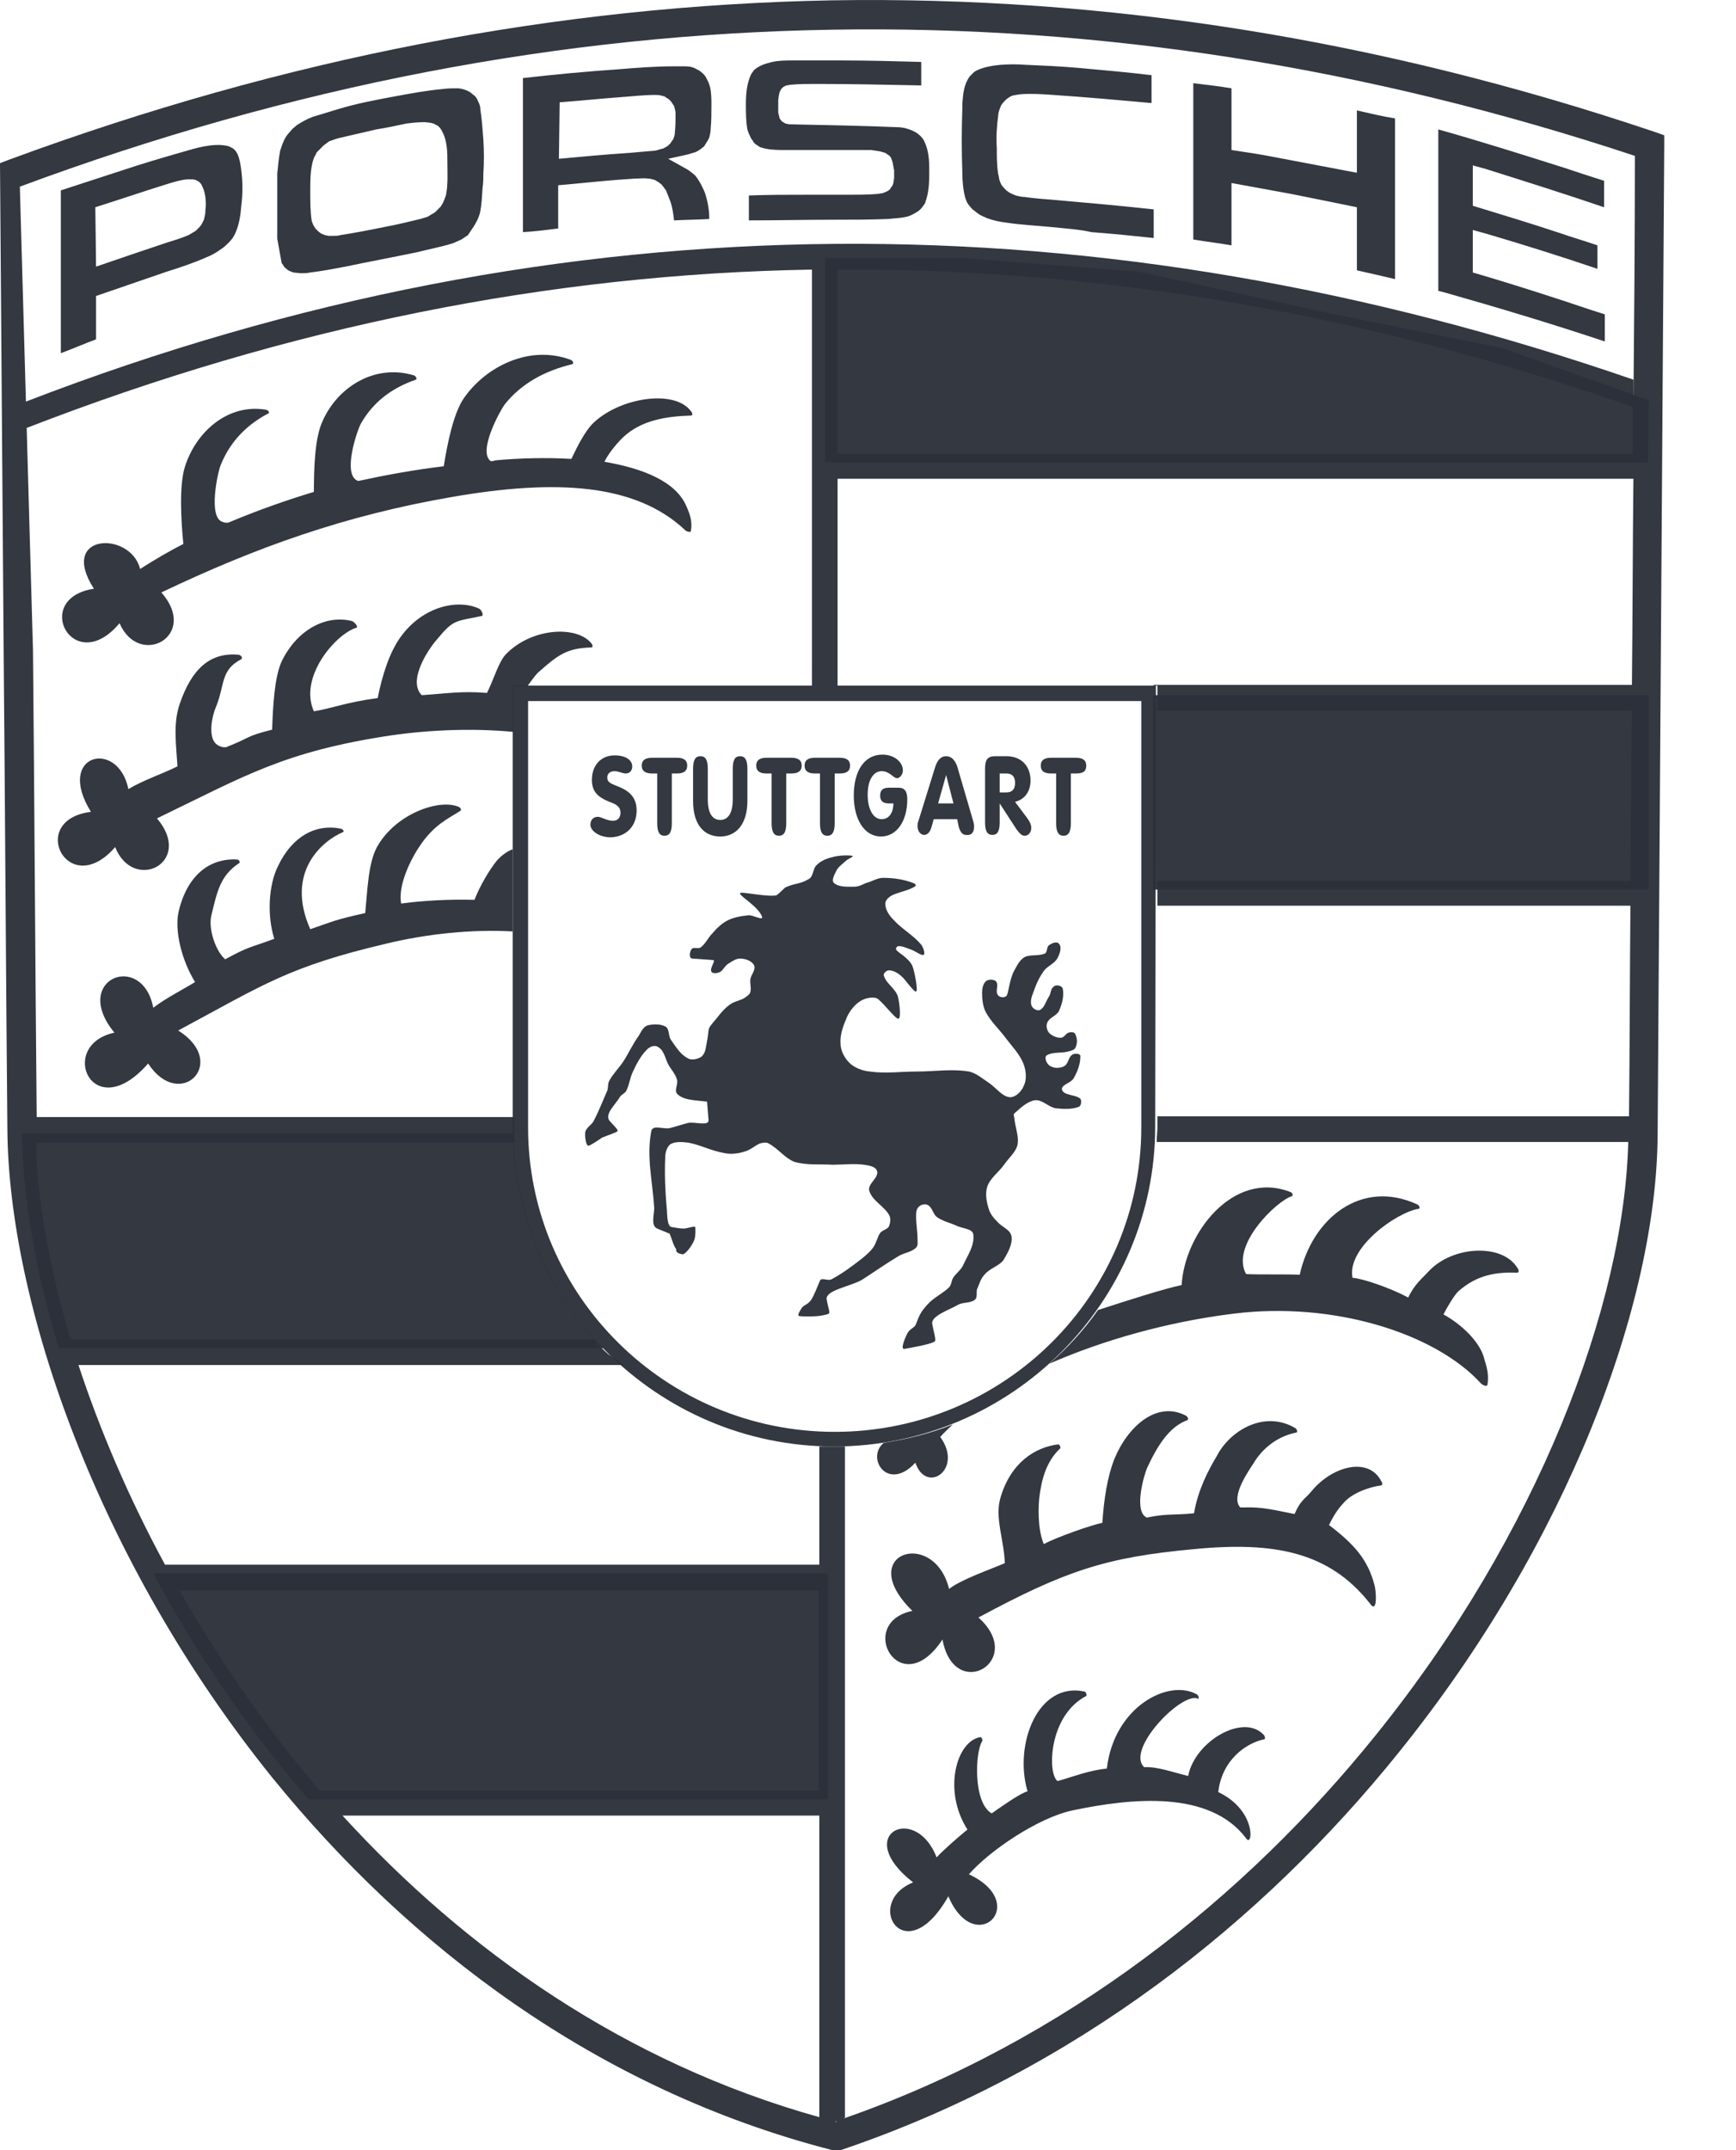
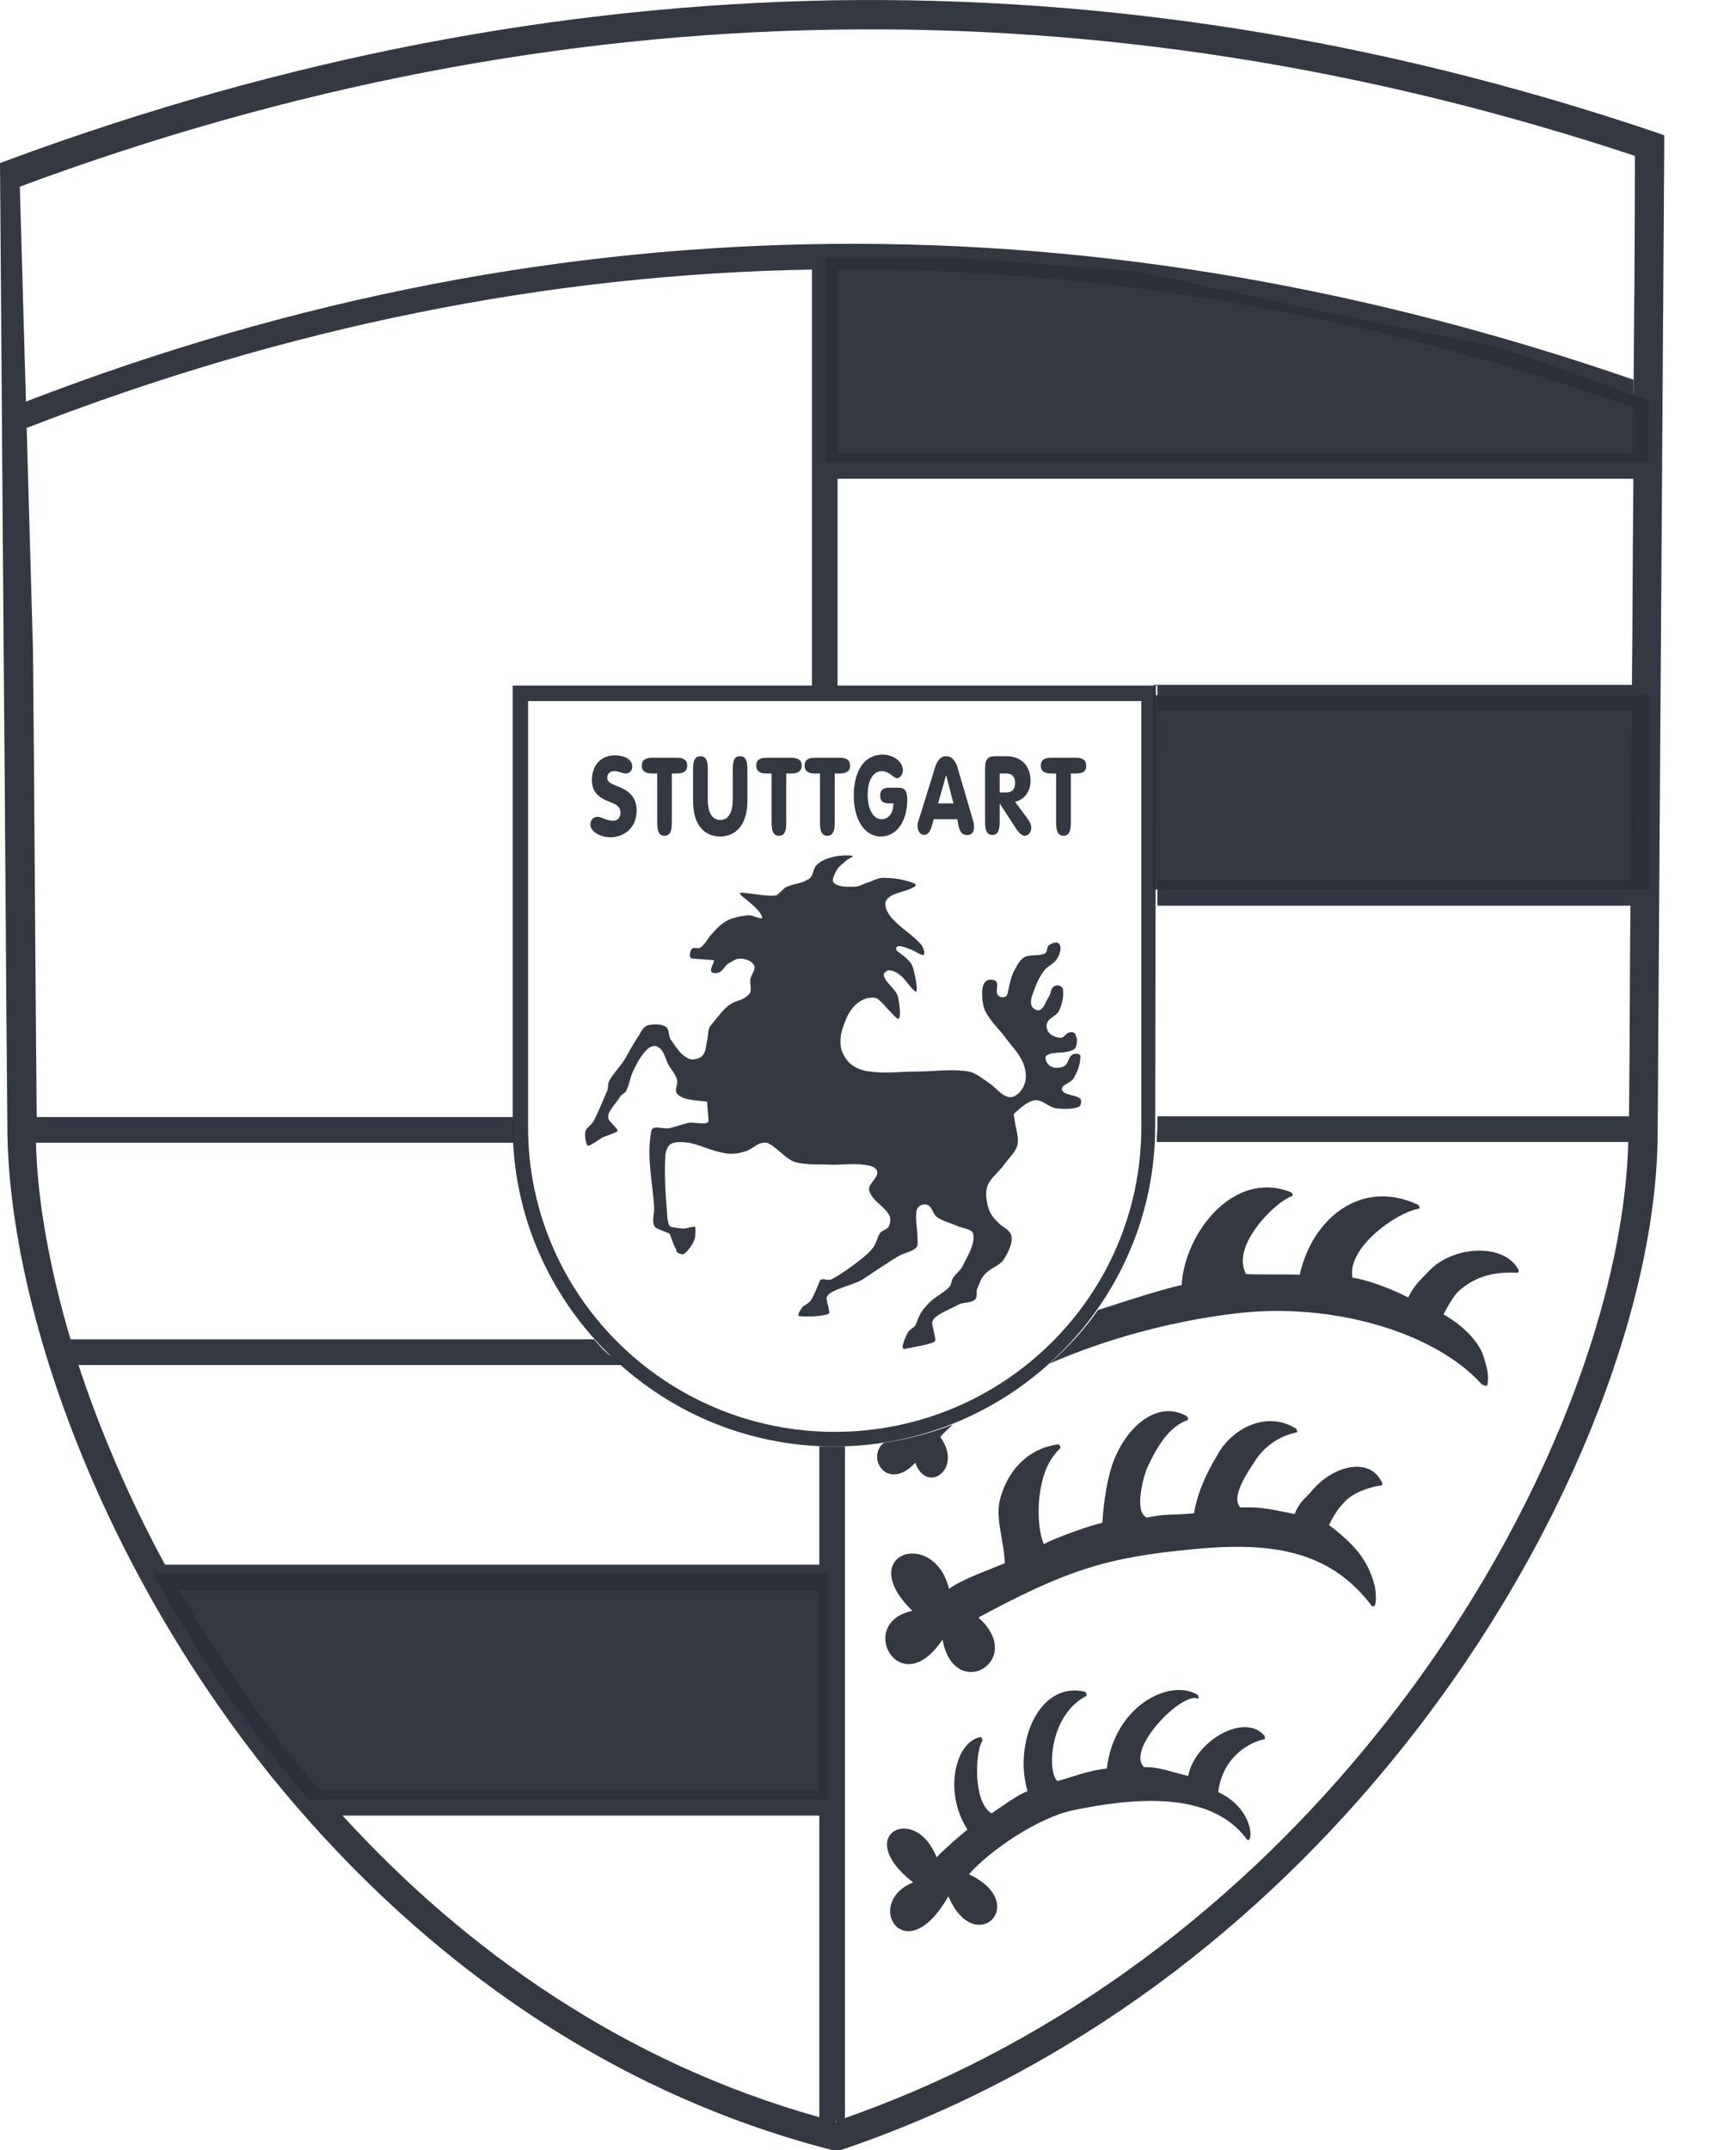
<svg xmlns="http://www.w3.org/2000/svg" width="21" height="26" viewBox="0 0 21 26">
  <g fill="#2B303A" fill-opacity=".96">
    <path d="M11.481 19.213C11.632 19.097 11.969 18.982 12.155 18.902 12.146 18.618 12.031 18.352 12.102 18.112 12.226 17.687 12.519 17.5 12.803 17.465 12.821 17.474 12.838 17.509 12.821 17.518 12.661 17.669 12.599 17.882 12.572 18.112 12.563 18.201 12.546 18.476 12.626 18.671 12.794 18.583 13.202 18.441 13.335 18.414 13.353 18.13 13.397 17.855 13.477 17.651 13.637 17.252 13.992 16.932 14.347 17.119 14.365 17.128 14.382 17.163 14.365 17.172 14.143 17.252 14.001 17.482 13.877 17.749 13.841 17.828 13.717 18.254 13.859 18.343 13.859 18.343 13.868 18.343 13.868 18.352 14.125 18.299 14.169 18.325 14.444 18.299 14.489 18.024 14.613 17.784 14.719 17.607 14.879 17.296 15.296 17.048 15.669 17.269 15.687 17.278 15.704 17.323 15.678 17.323 15.42 17.376 15.252 17.545 15.163 17.695 15.119 17.766 14.879 18.095 15.003 18.228 15.012 18.228 15.03 18.228 15.048 18.228 15.27 18.219 15.429 18.263 15.66 18.308 15.731 18.139 15.793 18.121 15.864 18.033 16.121 17.722 16.556 17.616 16.707 17.908 16.725 17.926 16.725 17.962 16.707 17.962 16.574 17.979 16.352 18.05 16.245 18.183 16.219 18.21 16.148 18.29 16.077 18.441 16.379 18.671 16.547 18.858 16.627 19.168 16.645 19.221 16.671 19.541 16.565 19.381 16.077 18.769 15.42 18.636 14.435 18.733 13.38 18.831 12.892 18.991 11.836 19.559 12.421 20.082 11.543 20.597 11.401 19.825 10.887 20.606 10.345 19.621 11.037 19.479 10.328 18.787 11.295 18.467 11.481 19.213L11.481 19.213ZM13.282 15.841C13.664 15.717 14.081 15.584 14.294 15.539 14.329 14.918 14.915 14.146 15.607 14.413 15.633 14.421 15.651 14.457 15.624 14.466 15.447 14.519 14.879 15.06 15.074 15.406 15.216 15.415 15.607 15.406 15.722 15.415 15.873 14.732 16.467 14.253 17.142 14.563 17.168 14.572 17.186 14.617 17.159 14.617 16.893 14.661 16.29 15.087 16.361 15.451 16.485 15.46 16.822 15.575 17.035 15.69 17.115 15.522 17.204 15.46 17.284 15.371 17.576 15.06 18.18 15.034 18.357 15.335 18.375 15.353 18.375 15.389 18.357 15.389 18.1 15.38 17.869 15.415 17.647 15.61 17.612 15.637 17.541 15.743 17.461 15.894 17.674 16.01 17.914 16.231 17.958 16.444 17.993 16.551 18.011 16.64 17.993 16.746 17.984 16.773 17.931 16.746 17.914 16.728 17.355 16.116 16.121 15.735 14.923 15.885 14.125 15.983 13.344 16.205 12.696 16.489 12.918 16.294 13.114 16.081 13.282 15.841L13.282 15.841ZM11.525 17.225C11.472 17.278 11.419 17.323 11.374 17.376 11.658 17.766 11.206 18.077 11.073 17.687 10.736 18.05 10.47 17.624 10.691 17.447 10.975 17.403 11.259 17.332 11.525 17.225L11.525 17.225ZM11.33 22.46C11.41 22.371 11.605 22.203 11.703 22.123 11.401 21.652 11.57 21.049 11.862 21.005 11.88 21.014 11.889 21.04 11.88 21.058 11.8 21.173 11.765 21.794 11.996 21.928 12.111 21.848 12.333 21.688 12.43 21.661 12.262 21.094 12.555 20.33 13.122 20.455 13.14 20.464 13.149 20.499 13.14 20.508 12.679 20.748 12.67 21.457 12.794 21.537 12.98 21.484 13.184 21.404 13.389 21.386 13.477 20.632 14.143 20.295 14.48 20.49 14.498 20.499 14.506 20.543 14.498 20.543 14.311 20.437 13.61 21.156 13.841 21.369 14.001 21.36 14.187 21.431 14.373 21.475 14.453 21.058 15.039 20.712 15.287 20.978 15.305 20.996 15.305 21.031 15.296 21.031 15.074 21.076 14.782 21.28 14.737 21.67 15.207 21.892 15.154 22.353 15.074 22.229 14.631 21.644 13.69 21.741 12.972 21.892 12.555 21.981 11.969 22.38 11.721 22.664 12.475 23.019 11.792 23.684 11.472 22.93 10.949 23.853 10.434 23.01 11.046 22.762 10.301 22.185 11.073 21.794 11.33 22.46L11.33 22.46ZM3.735 21.759C2.99 20.898 2.36 19.967 1.854 19.026L10.017 19.026 10.017 21.759 3.735 21.759 3.735 21.759Z" />
    <polygon points="13.948 8.406 19.945 8.406 19.945 10.757 13.948 10.757" />
    <polygon points="19.945 4.839 18.171 4.209 16.104 3.792 13.779 3.286 11.623 3.118 9.982 3.118 9.982 5.593 19.936 5.593" />
-     <path d="M1.473 2.062C1.712 1.982 1.952 1.911 2.2 1.84 2.289 1.814 2.378 1.787 2.475 1.769 2.573 1.752 2.671 1.743 2.768 1.769L2.804 1.787C2.839 1.805 2.857 1.831 2.875 1.867 2.901 1.929 2.91 1.991 2.919 2.062 2.937 2.204 2.937 2.346 2.919 2.488 2.91 2.603 2.892 2.719 2.848 2.816 2.83 2.861 2.804 2.896 2.768 2.932 2.742 2.958 2.715 2.985 2.688 3.003 2.626 3.047 2.573 3.082 2.502 3.109 2.342 3.18 2.183 3.233 2.014 3.286 1.73 3.384 1.446 3.482 1.162 3.579L1.162 4.103C1.02 4.156.878 4.218.736 4.271L.736 2.302C.985 2.222 1.224 2.142 1.473 2.062L1.473 2.062ZM1.162 3.224C1.446 3.127 1.73 3.029 2.023 2.932 2.112 2.905 2.2 2.878 2.28 2.843L2.342 2.807 2.369 2.79 2.396 2.763 2.422 2.736 2.44 2.71 2.467 2.657C2.475 2.621 2.484 2.594 2.484 2.559 2.493 2.47 2.493 2.39 2.467 2.302L2.449 2.257 2.431 2.222 2.404 2.195 2.369 2.177 2.333 2.169 2.298 2.169 2.262 2.169C2.174 2.177 2.094 2.204 2.005 2.231 1.721 2.319 1.437 2.417 1.153 2.506L1.162 3.224 1.162 3.224ZM4.773 1.166C4.969 1.13 5.155 1.095 5.35 1.077 5.412 1.068 5.474 1.068 5.536 1.068 5.563 1.068 5.599 1.077 5.625 1.086 5.652 1.095 5.67 1.104 5.696 1.122 5.714 1.139 5.732 1.148 5.749 1.166 5.767 1.184 5.776 1.21 5.785 1.228 5.803 1.264 5.811 1.29 5.811 1.326 5.829 1.441 5.838 1.565 5.847 1.689 5.856 1.831 5.856 1.964 5.847 2.098 5.847 2.151 5.847 2.213 5.838 2.266 5.829 2.373 5.829 2.479 5.803 2.586 5.794 2.612 5.785 2.639 5.776 2.657 5.758 2.692 5.74 2.728 5.714 2.763L5.661 2.843 5.581 2.896C5.545 2.914 5.519 2.923 5.483 2.94 5.341 2.985 5.199 3.011 5.057 3.047 4.765 3.109 4.472 3.162 4.179 3.224 4.037 3.251 3.895 3.278 3.753 3.295 3.718 3.304 3.673 3.304 3.638 3.304L3.549 3.295C3.522 3.286 3.505 3.278 3.487 3.269L3.443 3.233 3.407 3.18 3.354 2.887 3.354 2.098C3.363 2.009 3.372 1.911 3.389 1.823L3.416 1.743C3.434 1.698 3.451 1.663 3.478 1.627L3.54 1.556 3.593 1.512C3.647 1.477 3.709 1.441 3.78 1.414L4.099 1.317C4.303 1.255 4.534 1.21 4.773 1.166L4.773 1.166ZM4.552 1.565 4.09 1.672C4.055 1.681 4.019 1.698 3.984 1.707L3.948 1.734 3.913 1.76 3.886 1.787 3.86 1.814 3.833 1.84 3.815 1.876C3.797 1.902 3.789 1.938 3.78 1.964 3.753 2.08 3.753 2.195 3.753 2.311 3.753 2.435 3.753 2.559 3.771 2.674L3.789 2.719 3.815 2.763 3.851 2.799 3.886 2.825 3.931 2.843 3.975 2.852 4.028 2.852C4.064 2.852 4.09 2.852 4.117 2.843 4.294 2.816 4.472 2.781 4.649 2.745 4.791 2.719 4.942 2.683 5.084 2.648 5.111 2.639 5.146 2.63 5.173 2.621L5.217 2.594 5.261 2.568 5.297 2.532 5.332 2.497 5.359 2.452 5.377 2.408 5.394 2.364C5.421 2.231 5.412 2.106 5.412 1.973 5.412 1.902 5.412 1.831 5.403 1.769L5.394 1.716C5.386 1.681 5.377 1.645 5.359 1.61L5.341 1.574 5.323 1.547 5.297 1.521 5.279 1.512 5.244 1.494 5.208 1.485 5.137 1.477C5.057 1.477 4.986 1.485 4.915 1.494 4.791 1.521 4.667 1.547 4.552 1.565L4.552 1.565ZM7.479.838C7.701.82 7.923.802 8.145.802 8.189.802 8.243.802 8.287.802 8.34.802 8.384.811 8.429.838 8.447.847 8.464.855 8.473.864 8.509.891 8.535.918 8.553.962 8.571.989 8.58 1.024 8.589 1.051 8.606 1.122 8.606 1.201 8.606 1.272 8.606 1.37 8.606 1.459 8.597 1.556 8.597 1.592 8.589 1.627 8.58 1.663L8.562 1.698C8.544 1.725 8.535 1.743 8.518 1.769L8.473 1.805C8.455 1.814 8.438 1.831 8.411 1.84 8.384 1.849 8.349 1.858 8.322 1.867L8.083 1.92 8.322 2.053C8.358 2.08 8.384 2.098 8.411 2.124L8.438 2.16C8.473 2.213 8.5 2.266 8.526 2.328 8.562 2.435 8.58 2.541 8.58 2.648 8.438 2.657 8.296 2.657 8.154 2.665 8.145 2.586 8.136 2.515 8.109 2.435L8.074 2.346 8.056 2.302 8.03 2.266 8.003 2.231 7.967 2.204 7.923 2.177C7.896 2.169 7.87 2.16 7.843 2.16 7.79 2.151 7.728 2.16 7.675 2.16 7.4 2.177 7.133 2.204 6.858 2.231L6.752 2.24 6.752 2.763C6.61 2.781 6.468 2.799 6.326 2.807L6.326.944C6.716.9 7.098.864 7.479.838L7.479.838ZM6.761 1.92C7.045 1.894 7.329 1.867 7.613 1.849 7.71 1.84 7.808 1.831 7.905 1.823 7.932 1.823 7.959 1.814 7.985 1.805L8.021 1.796 8.056 1.778 8.083 1.76 8.109 1.734 8.127 1.707 8.145 1.681C8.154 1.654 8.163 1.636 8.163 1.61 8.172 1.53 8.172 1.45 8.172 1.37 8.172 1.343 8.163 1.317 8.154 1.281L8.136 1.255 8.118 1.228 8.092 1.201 8.065 1.184 8.038 1.166 8.003 1.157C7.976 1.148 7.95 1.148 7.923 1.148 7.781 1.148 7.639 1.166 7.506 1.175 7.258 1.193 7.018 1.219 6.77 1.237L6.761 1.92 6.761 1.92ZM9.777 2.355C9.937 2.355 10.097 2.355 10.265 2.355 10.372 2.355 10.487 2.355 10.603 2.346 10.629 2.346 10.647 2.337 10.674 2.337 10.7 2.328 10.718 2.319 10.736 2.311L10.762 2.293 10.78 2.266 10.798 2.24 10.807 2.213 10.816 2.151 10.816 2.062 10.798 1.964 10.789 1.938 10.78 1.911 10.762 1.885 10.736 1.867 10.709 1.849 10.647 1.831 10.54 1.814 10.407 1.814 9.511 1.814C9.423 1.814 9.334 1.814 9.254 1.796 9.227 1.787 9.21 1.787 9.192 1.778L9.165 1.76 9.139 1.743 9.121 1.725 9.103 1.698 9.085 1.672C9.068 1.636 9.05 1.601 9.041 1.565 9.023 1.468 9.023 1.361 9.023 1.264 9.023 1.139 9.032 1.015 9.085.9 9.094.882 9.112.864 9.121.847 9.183.793 9.263.767 9.343.749 9.423.731 9.511.731 9.591.731 9.786.731 9.982.731 10.177.731 10.496.731 10.824.74 11.144.749L11.144 1.033C10.718 1.024 10.292 1.015 9.866 1.015 9.769 1.015 9.671 1.015 9.573 1.024 9.556 1.024 9.529 1.033 9.511 1.033L9.476 1.051 9.449 1.077 9.431 1.113 9.423 1.148 9.414 1.21C9.414 1.264 9.414 1.308 9.414 1.361L9.423 1.397 9.431 1.432 9.458 1.468 9.502 1.494 9.547 1.503C9.99 1.512 10.443 1.521 10.887 1.539L10.94 1.547C11.011 1.565 11.082 1.592 11.135 1.645 11.162 1.672 11.179 1.698 11.188 1.725 11.233 1.823 11.241 1.938 11.241 2.044 11.241 2.169 11.241 2.293 11.206 2.408 11.197 2.426 11.197 2.444 11.188 2.461L11.162 2.497C11.144 2.523 11.126 2.541 11.099 2.559 11.055 2.586 11.011 2.612 10.966 2.621 10.895 2.639 10.816 2.639 10.745 2.648 10.523 2.657 10.31 2.657 10.088 2.657 9.742 2.657 9.396 2.665 9.059 2.665 9.059 2.568 9.059 2.461 9.059 2.364 9.289 2.355 9.52 2.355 9.751 2.355L9.777 2.355 9.777 2.355 9.777 2.355 9.777 2.355ZM12.714 2.745C12.537 2.728 12.35 2.719 12.173 2.692 12.093 2.683 12.013 2.665 11.942 2.639 11.907 2.621 11.871 2.612 11.836 2.586 11.809 2.568 11.792 2.55 11.765 2.532 11.747 2.515 11.729 2.488 11.712 2.47 11.694 2.444 11.685 2.417 11.676 2.39 11.65 2.293 11.641 2.186 11.641 2.08 11.632 1.823 11.632 1.574 11.641 1.317L11.641 1.255C11.65 1.139 11.658 1.024 11.729.926 11.756.9 11.774.873 11.809.855 11.898.811 12.004.793 12.102.784 12.209.776 12.306.776 12.413.784 12.617.793 12.83.802 13.034.82 13.335.847 13.628.873 13.93.909L13.93 1.246C13.531 1.21 13.14 1.175 12.741 1.148 12.617 1.139 12.484 1.13 12.35 1.139L12.288 1.148 12.244 1.157 12.209 1.175 12.173 1.201 12.138 1.237 12.111 1.272 12.093 1.317C12.084 1.343 12.075 1.37 12.075 1.397 12.058 1.521 12.049 1.654 12.058 1.787 12.058 1.894 12.058 2 12.075 2.106 12.084 2.133 12.084 2.16 12.093 2.186L12.111 2.231 12.138 2.266 12.173 2.302 12.209 2.328 12.244 2.346 12.288 2.364C12.324 2.373 12.359 2.382 12.395 2.382 12.51 2.399 12.634 2.408 12.75 2.417 13.149 2.452 13.557 2.488 13.956 2.532 13.956 2.639 13.956 2.736 13.956 2.843L13.956 2.878C13.708 2.852 13.451 2.825 13.202 2.807 13.051 2.772 12.883 2.763 12.714 2.745L12.714 2.745ZM15.429 1.902C15.757 1.964 16.086 2.027 16.414 2.089L16.414 1.335C16.565 1.37 16.716 1.406 16.875 1.432L16.875 3.375C16.725 3.34 16.574 3.304 16.414 3.269L16.414 2.506C16.148 2.452 15.891 2.399 15.624 2.346 15.385 2.302 15.136 2.257 14.897 2.213L14.897 2.967C14.746 2.94 14.595 2.923 14.435 2.896L14.435 1.006C14.586 1.024 14.746 1.042 14.897 1.068L14.897 1.814C15.074 1.84 15.252 1.867 15.429 1.902L15.429 1.902ZM18.916 2.027C19.076 2.08 19.235 2.133 19.404 2.186L19.404 2.506C18.934 2.346 18.455 2.195 17.976 2.044L17.816 2 17.816 2.488C18.162 2.594 18.517 2.701 18.863 2.816 19.014 2.869 19.173 2.914 19.324 2.967L19.324 3.251C18.881 3.1 18.428 2.958 17.976 2.825L17.816 2.781 17.816 3.295C18.153 3.393 18.49 3.499 18.818 3.606 19.014 3.668 19.209 3.739 19.413 3.801L19.413 4.129C18.774 3.916 18.126 3.721 17.47 3.535L17.399 3.517 17.399 1.565C17.905 1.707 18.41 1.867 18.916 2.027L18.916 2.027ZM.71 16.302C.426 15.353.275 14.466.266 13.703L6.211 13.703C6.228 14.705 6.645 15.628 7.302 16.302L.71 16.302.71 16.302Z" />
    <path d="M0,1.973 L0.115,1.929 C3.434,0.705 6.743,0.066 10.061,0.004 C13.38,-0.05 16.689,0.474 20.007,1.592 L20.132,1.636 L20.132,1.76 C20.105,5.744 20.078,9.728 20.052,13.712 C20.043,15.77 18.96,18.662 16.92,21.191 C15.278,23.232 13.007,25.042 10.168,26 L10.07,26 C7.204,25.264 4.942,23.525 3.292,21.493 C1.18,18.875 0.098,15.752 0.089,13.632 L0.089,13.632 L0.089,13.632 L0.089,13.632 C0.071,11.706 0.062,9.781 0.044,7.865 L0,1.973 L0,1.973 Z M3.868,21.652 L9.902,21.652 L9.902,19.23 L2.165,19.23 C2.138,19.186 2.112,19.142 2.094,19.097 C2.511,19.843 2.999,20.579 3.558,21.28 C3.664,21.404 3.762,21.528 3.868,21.652 L3.868,21.652 Z M9.911,21.954 L4.143,21.954 C5.634,23.587 7.559,24.944 9.911,25.601 L9.911,21.954 L9.911,21.954 Z M4.134,21.945 C4.114,21.925 4.094,21.905 4.084,21.885 C4.094,21.905 4.114,21.925 4.134,21.945 L4.134,21.945 Z M4.025,21.828 C4.015,21.818 4.015,21.818 4.015,21.808 C4.015,21.818 4.025,21.828 4.025,21.828 L4.025,21.828 Z M1.996,18.92 L9.911,18.92 L9.911,17.491 C9.973,17.491 10.035,17.491 10.097,17.491 C10.141,17.491 10.177,17.491 10.221,17.491 L10.221,25.61 C10.212,25.61 10.203,25.618 10.203,25.618 C12.901,24.678 15.065,22.939 16.645,20.978 C18.606,18.547 19.653,15.779 19.697,13.791 C19.697,13.8 19.697,13.8 19.697,13.809 L13.992,13.809 C13.992,13.747 14.001,13.685 14.001,13.623 L14.001,13.499 L19.706,13.499 C19.715,12.647 19.715,11.795 19.723,10.952 L14.001,10.952 L14.001,10.651 L19.723,10.651 C19.732,9.959 19.732,9.275 19.741,8.592 L14.001,8.592 L14.001,8.291 L13.956,8.291 L13.956,8.282 L19.741,8.282 C19.75,7.448 19.75,6.623 19.759,5.789 L10.132,5.789 L10.132,8.291 L9.822,8.291 L9.822,3.26 C6.663,3.313 3.496,3.943 0.319,5.176 L0.311,4.857 C3.576,3.597 6.841,2.976 10.097,2.949 C13.326,2.923 16.547,3.482 19.759,4.591 C19.759,4.697 19.759,4.804 19.759,4.91 C19.768,3.899 19.777,2.887 19.777,1.885 C16.538,0.811 13.3,0.305 10.07,0.359 C6.787,0.412 3.513,1.042 0.24,2.257 L0.399,7.865 C0.417,9.746 0.426,11.627 0.444,13.516 C0.444,13.516 0.444,13.516 0.444,13.508 L6.22,13.508 L6.22,13.632 C6.22,13.694 6.22,13.756 6.228,13.818 L0.435,13.818 C0.435,13.818 0.435,13.818 0.435,13.818 C0.452,14.528 0.603,15.353 0.861,16.223 C0.861,16.214 0.852,16.205 0.852,16.196 L7.187,16.196 C7.24,16.258 7.293,16.32 7.355,16.373 L7.55,16.506 L0.949,16.506 C1.207,17.287 1.553,18.104 1.996,18.92 L1.996,18.92 Z M2.091,19.095 C2.091,19.095 2.091,19.085 2.081,19.085 C2.091,19.085 2.091,19.095 2.091,19.095 L2.091,19.095 Z M2.083,19.078 C2.073,19.068 2.073,19.058 2.063,19.048 C2.073,19.058 2.073,19.068 2.083,19.078 L2.083,19.078 Z M0.938,16.453 C0.928,16.433 0.928,16.413 0.918,16.403 C0.928,16.423 0.938,16.433 0.938,16.453 L0.938,16.453 Z M0.903,16.338 C0.893,16.318 0.893,16.298 0.883,16.278 C0.893,16.298 0.903,16.318 0.903,16.338 L0.903,16.338 Z M19.694,13.619 C19.694,13.629 19.694,13.629 19.694,13.639 C19.694,13.629 19.694,13.629 19.694,13.619 L19.694,13.619 Z M10.132,5.487 L19.75,5.487 C19.75,5.54 19.75,5.584 19.75,5.638 C19.75,5.398 19.75,5.159 19.75,4.919 C16.547,3.801 13.344,3.242 10.132,3.26 L10.132,5.487 L10.132,5.487 Z M19.756,5.639 C19.756,5.669 19.756,5.689 19.756,5.719 C19.756,5.689 19.756,5.669 19.756,5.639 L19.756,5.639 Z M19.756,5.738 C19.756,5.758 19.756,5.778 19.756,5.798 C19.756,5.778 19.756,5.758 19.756,5.738 L19.756,5.738 Z M10.121,25.65 C10.111,25.65 10.111,25.65 10.101,25.66 C10.111,25.66 10.111,25.66 10.121,25.65 L10.121,25.65 Z M10.001,25.634 C9.971,25.624 9.951,25.624 9.921,25.614 C9.951,25.614 9.981,25.624 10.001,25.634 L10.001,25.634 Z" />
-     <path d="M1.695 6.88C1.863 6.773 2.041 6.667 2.218 6.578 2.191 6.303 2.165 5.877 2.236 5.647 2.369 5.221 2.759 4.875 3.221 4.955 3.247 4.963 3.265 4.99 3.247 4.999 2.99 5.132 2.786 5.336 2.671 5.62 2.635 5.7 2.511 6.268 2.697 6.312 2.715 6.321 2.733 6.321 2.759 6.321 3.096 6.179 3.443 6.055 3.797 5.948 3.797 5.673 3.806 5.292 3.904 5.088 4.081 4.688 4.525 4.396 5.004 4.538 5.031 4.546 5.048 4.582 5.031 4.591 4.747 4.688 4.516 4.857 4.365 5.123 4.321 5.203 4.135 5.744 4.33 5.815 4.33 5.815 4.339 5.815 4.339 5.815 4.667 5.744 5.004 5.682 5.368 5.638 5.412 5.363 5.483 5.008 5.607 4.821 5.874 4.431 6.406 4.165 6.903 4.351 6.929 4.36 6.947 4.396 6.921 4.404 6.592 4.484 6.308 4.635 6.104 4.892 6.051 4.963 5.776 5.46 5.936 5.576 5.953 5.576 5.971 5.576 5.989 5.567 6.273 5.54 6.601 5.531 6.912 5.549 6.992 5.38 7.071 5.23 7.16 5.132 7.471 4.813 8.154 4.697 8.358 4.972 8.376 4.99 8.384 5.025 8.358 5.025 8.065 5.034 7.763 5.079 7.542 5.283 7.506 5.318 7.382 5.443 7.311 5.584 7.781 5.664 8.18 5.824 8.305 6.126 8.349 6.223 8.376 6.312 8.358 6.418 8.358 6.445 8.296 6.427 8.278 6.401 7.684 5.851 6.734 5.789 5.465 6.01 4.179 6.232 3.105 6.614 1.952 7.164 2.413 7.687 1.686 8.086 1.446 7.536.887 8.202.373 7.235 1.136 7.119.701 6.445 1.579 6.418 1.695 6.88L1.695 6.88ZM1.854 12.186C2.005 12.07 2.2 11.973 2.36 11.875 2.2 11.618 2.103 11.245 2.165 11.006 2.271 10.58 2.538 10.376 2.866 10.393 2.892 10.393 2.91 10.429 2.892 10.438 2.662 10.589 2.626 10.784 2.555 11.077 2.52 11.236 2.609 11.502 2.724 11.6 3.017 11.44 3.008 11.467 3.318 11.352 3.23 11.077 3.247 10.704 3.363 10.473 3.54 10.101 3.833 9.959 4.126 10.021 4.152 10.03 4.17 10.056 4.143 10.065 3.913 10.163 3.443 10.535 3.753 11.236 4.037 11.139 4.055 11.121 4.418 11.041 4.445 10.766 4.454 10.438 4.56 10.243 4.782 9.843 5.306 9.657 5.545 9.755 5.572 9.763 5.59 9.799 5.563 9.808 5.43 9.896 5.252 9.967 5.075 10.234 4.977 10.376 4.809 10.704 4.853 10.926 5.111 10.89 5.448 10.872 5.74 10.881 5.803 10.713 5.927 10.509 6.007 10.411 6.06 10.349 6.131 10.296 6.202 10.269L6.202 11.263C5.714 11.236 5.173 11.289 4.658 11.414 3.496 11.689 3.194 11.902 2.156 12.461 2.777 12.851 2.174 13.445 1.792 12.86 1.118 13.632.683 12.638 1.384 12.487.852 11.84 1.721 11.494 1.854 12.186L1.854 12.186ZM1.553 9.542C1.73 9.435 1.97 9.355 2.147 9.267 2.129 8.991 2.094 8.743 2.174 8.512 2.316 8.095 2.538 7.882 2.892 7.918 2.919 7.927 2.937 7.953 2.919 7.971 2.662 8.104 2.724 8.282 2.609 8.557 2.573 8.637 2.484 8.974 2.671 9.027 2.688 9.036 2.706 9.036 2.733 9.036 3.07 8.903 2.946 8.912 3.292 8.823 3.301 8.557 3.318 8.193 3.407 7.998 3.593 7.616 3.939 7.43 4.259 7.51 4.285 7.519 4.339 7.581 4.312 7.59 4.055 7.669 3.611 8.193 3.797 8.601 4.019 8.566 4.17 8.495 4.569 8.441 4.623 8.166 4.711 7.891 4.844 7.705 5.119 7.323 5.545 7.244 5.794 7.359 5.82 7.368 5.856 7.439 5.829 7.448 5.501 7.519 5.492 7.483 5.279 7.74 5.164 7.874 4.933 8.237 5.102 8.406 5.386 8.388 5.581 8.353 5.891 8.379 5.971 8.22 6.033 7.998 6.122 7.909 6.433 7.59 6.974 7.563 7.151 7.776 7.169 7.794 7.178 7.829 7.151 7.829 6.858 7.838 6.752 7.918 6.521 8.122 6.495 8.14 6.441 8.211 6.379 8.299L6.211 8.299 6.211 8.85C5.732 8.805 5.208 8.823 4.72 8.894 3.434 9.089 2.963 9.382 1.899 9.896 2.351 10.429 1.615 10.801 1.393 10.243.825 10.899.319 9.914 1.1 9.817.665 9.116 1.428 8.929 1.553 9.542L1.553 9.542Z" />
    <path d="M13.806,8.477 L13.806,13.632 C13.806,15.664 12.146,17.314 10.097,17.314 C8.056,17.314 6.388,15.664 6.388,13.632 L6.388,8.477 L13.806,8.477 M13.983,8.291 L6.202,8.291 L6.202,13.623 C6.202,15.743 7.95,17.491 10.088,17.491 C12.235,17.491 13.974,15.743 13.974,13.623 L13.983,8.291 L13.983,8.291 Z" />
    <path d="M9.928 12.07C9.964 12.106 10.044 12.061 10.07 12.026 10.132 11.928 10.123 11.804 10.132 11.68 10.141 11.547 10.141 11.431 10.097 11.307 10.026 11.094 9.928 10.926 9.689 10.89 9.662 10.881 9.609 10.935 9.627 10.952 9.786 11.121 9.848 11.112 9.893 11.369 9.937 11.618 9.911 12.052 9.928 12.07L9.928 12.07ZM8.251 15.167C8.287 15.176 8.367 15.069 8.393 15.007 8.42 14.954 8.411 14.847 8.411 14.838 8.402 14.821 8.313 14.856 8.269 14.856 8.225 14.856 8.189 14.847 8.127 14.838 8.065 14.83 8.074 14.688 8.065 14.608 8.047 14.404 8.038 14.2 8.047 13.996 8.047 13.942 8.065 13.871 8.109 13.836 8.172 13.8 8.26 13.809 8.331 13.818 8.473 13.845 8.606 13.916 8.757 13.942 8.837 13.96 8.926 13.951 9.006 13.925 9.077 13.907 9.13 13.854 9.192 13.827 9.227 13.818 9.272 13.809 9.298 13.827 9.414 13.889 9.494 14.004 9.609 14.049 9.76 14.093 9.919 14.075 10.079 14.084 10.203 14.084 10.328 14.067 10.452 14.084 10.505 14.093 10.594 14.102 10.611 14.164 10.629 14.244 10.496 14.315 10.514 14.395 10.549 14.519 10.691 14.581 10.753 14.688 10.78 14.732 10.771 14.785 10.753 14.83 10.736 14.865 10.674 14.874 10.647 14.909 10.611 14.963 10.603 15.025 10.567 15.078 10.532 15.131 10.478 15.176 10.425 15.22 10.31 15.309 10.194 15.397 10.061 15.468 10.017 15.495 9.937 15.442 9.919 15.486 9.884 15.566 9.848 15.664 9.813 15.717 9.777 15.77 9.733 15.779 9.706 15.806 9.68 15.841 9.644 15.903 9.662 15.912 9.68 15.921 9.848 15.921 9.911 15.912 9.973 15.903 10.008 15.894 10.026 15.885 10.044 15.868 10.017 15.814 9.999 15.708 9.99 15.601 10.283 15.557 10.425 15.477 10.576 15.38 10.727 15.273 10.878 15.184 10.94 15.149 11.028 15.14 11.082 15.087 11.108 15.06 11.099 15.016 11.099 14.98 11.099 14.892 11.082 14.803 11.082 14.714 11.082 14.67 11.082 14.617 11.117 14.59 11.144 14.563 11.197 14.555 11.224 14.572 11.277 14.599 11.286 14.679 11.33 14.714 11.401 14.767 11.49 14.785 11.57 14.821 11.641 14.856 11.765 14.856 11.774 14.927 11.792 15.06 11.703 15.184 11.65 15.3 11.623 15.362 11.561 15.397 11.525 15.46 11.508 15.495 11.508 15.539 11.481 15.566 11.41 15.637 11.312 15.681 11.241 15.752 11.188 15.806 11.144 15.859 11.117 15.921 11.099 15.956 11.091 15.992 11.073 16.027 11.046 16.063 11.002 16.072 10.975 16.125 10.949 16.178 10.887 16.32 10.94 16.311 10.993 16.302 11.304 16.249 11.312 16.214 11.321 16.187 11.295 16.107 11.277 16.01 11.259 15.912 11.481 15.841 11.587 15.779 11.65 15.743 11.738 15.761 11.792 15.717 11.827 15.69 11.809 15.628 11.818 15.593 11.845 15.53 11.862 15.46 11.916 15.406 11.978 15.335 12.084 15.309 12.138 15.238 12.191 15.149 12.253 15.043 12.235 14.945 12.217 14.865 12.12 14.838 12.067 14.776 12.022 14.732 11.978 14.679 11.96 14.617 11.933 14.528 11.916 14.439 11.942 14.35 11.978 14.244 12.084 14.173 12.146 14.084 12.2 14.004 12.279 13.942 12.306 13.854 12.333 13.747 12.279 13.632 12.271 13.525 12.271 13.508 12.253 13.481 12.271 13.463 12.342 13.401 12.421 13.321 12.519 13.304 12.608 13.295 12.679 13.383 12.767 13.401 12.856 13.41 12.963 13.419 13.051 13.383 13.078 13.374 13.087 13.312 13.069 13.286 13.007 13.233 12.874 13.25 12.847 13.179 12.83 13.117 12.954 13.099 12.989 13.037 13.034 12.957 13.069 12.869 13.069 12.771 13.069 12.736 12.998 12.736 12.972 12.753 12.927 12.78 12.927 12.842 12.892 12.878 12.865 12.904 12.821 12.913 12.785 12.913 12.75 12.913 12.696 12.895 12.679 12.869 12.652 12.842 12.634 12.78 12.661 12.762 12.732 12.718 12.83 12.736 12.909 12.718 12.945 12.709 12.989 12.7 13.007 12.674 13.034 12.62 13.034 12.558 13.007 12.505 12.998 12.478 12.954 12.478 12.927 12.487 12.892 12.496 12.874 12.549 12.83 12.549 12.776 12.549 12.723 12.523 12.688 12.487 12.661 12.452 12.652 12.399 12.67 12.363 12.696 12.301 12.785 12.283 12.812 12.221 12.847 12.141 12.874 12.044 12.856 11.955 12.847 11.919 12.776 11.902 12.75 11.928 12.705 11.955 12.714 12.017 12.688 12.052 12.652 12.106 12.634 12.186 12.581 12.212 12.546 12.23 12.484 12.194 12.475 12.15 12.457 12.079 12.501 12.008 12.519 11.946 12.546 11.875 12.581 11.804 12.626 11.742 12.67 11.68 12.759 11.653 12.794 11.582 12.821 11.529 12.847 11.458 12.812 11.414 12.785 11.378 12.723 11.405 12.688 11.431 12.661 11.449 12.67 11.511 12.643 11.529 12.563 11.565 12.466 11.538 12.395 11.573 12.333 11.609 12.306 11.671 12.271 11.733 12.209 11.84 12.2 12.026 12.173 12.044 12.146 12.07 12.084 12.061 12.067 12.026 12.04 11.982 12.084 11.911 12.049 11.866 12.022 11.84 11.951 11.84 11.925 11.866 11.889 11.902 11.88 11.955 11.88 12.008 11.88 12.088 11.889 12.168 11.925 12.239 11.987 12.354 12.084 12.443 12.164 12.549 12.244 12.656 12.342 12.753 12.386 12.878 12.413 12.957 12.421 13.055 12.386 13.126 12.359 13.197 12.288 13.268 12.217 13.268 12.12 13.259 12.049 13.153 11.969 13.099 11.889 13.046 11.809 12.975 11.721 12.957 11.516 12.922 11.304 12.957 11.091 12.957 10.904 12.957 10.709 12.984 10.523 12.957 10.434 12.949 10.336 12.913 10.274 12.851 10.212 12.789 10.168 12.7 10.168 12.62 10.159 12.505 10.203 12.399 10.248 12.292 10.283 12.221 10.336 12.15 10.407 12.106 10.461 12.07 10.549 12.052 10.603 12.07 10.665 12.097 10.833 12.328 10.869 12.319 10.904 12.31 10.878 12.106 10.86 12.044 10.824 11.946 10.718 11.893 10.691 11.795 10.682 11.769 10.727 11.733 10.753 11.733 10.807 11.733 10.869 11.769 10.913 11.813 10.94 11.831 11.055 11.999 11.082 11.99 11.108 11.982 11.064 11.751 11.037 11.68 10.993 11.582 10.851 11.511 10.842 11.485 10.833 11.467 10.842 11.449 10.869 11.44 10.922 11.44 10.975 11.467 11.028 11.485 11.073 11.502 11.144 11.556 11.17 11.547 11.197 11.538 11.17 11.458 11.144 11.423 11.046 11.307 10.913 11.236 10.816 11.13 10.762 11.077 10.709 11.006 10.709 10.926 10.709 10.881 10.762 10.837 10.807 10.819 10.887 10.784 10.993 10.766 11.064 10.722 11.091 10.704 11.073 10.686 11.046 10.677 10.931 10.633 10.807 10.615 10.682 10.615 10.611 10.615 10.549 10.66 10.478 10.677 10.434 10.695 10.39 10.722 10.336 10.722 10.248 10.722 10.15 10.73 10.088 10.677 10.053 10.642 10.097 10.571 10.123 10.518 10.15 10.473 10.194 10.447 10.23 10.411 10.257 10.384 10.336 10.358 10.31 10.349 10.283 10.34 10.141 10.34 10.061 10.367 9.99 10.384 9.928 10.411 9.875 10.464 9.831 10.509 9.84 10.606 9.777 10.633 9.671 10.695 9.618 10.677 9.502 10.73 9.476 10.748 9.414 10.819 9.387 10.828 9.245 10.846 8.961 10.775 8.952 10.801 8.935 10.828 9.174 10.961 9.218 11.085 9.236 11.139 9.103 11.059 9.05 11.068 8.961 11.077 8.872 11.094 8.801 11.13 8.731 11.165 8.668 11.227 8.615 11.289 8.562 11.343 8.535 11.414 8.473 11.458 8.447 11.476 8.384 11.449 8.367 11.476 8.34 11.511 8.331 11.591 8.376 11.591L8.624 11.609C8.668 11.609 8.58 11.706 8.606 11.751 8.624 11.777 8.686 11.769 8.713 11.751 8.748 11.733 8.766 11.68 8.81 11.653 8.855 11.627 8.899 11.591 8.952 11.591 9.014 11.591 9.094 11.618 9.121 11.671 9.148 11.724 9.085 11.786 9.077 11.84 9.068 11.902 9.103 11.982 9.059 12.026 8.926 12.15 8.881 12.044 8.686 12.292 8.526 12.487 8.597 12.381 8.544 12.638 8.535 12.691 8.526 12.745 8.482 12.78 8.438 12.807 8.367 12.824 8.322 12.798 8.234 12.753 8.18 12.665 8.118 12.576 8.083 12.532 8.101 12.452 8.056 12.416 7.994 12.381 7.905 12.381 7.834 12.399 7.781 12.416 7.755 12.478 7.728 12.523 7.657 12.62 7.604 12.736 7.542 12.833 7.488 12.913 7.417 12.984 7.373 13.064 7.346 13.108 7.364 13.162 7.338 13.206 7.284 13.33 7.24 13.445 7.178 13.561 7.151 13.605 7.098 13.632 7.08 13.685 7.071 13.738 7.089 13.854 7.116 13.854 7.142 13.854 7.231 13.791 7.284 13.756 7.346 13.729 7.462 13.694 7.471 13.676 7.479 13.658 7.409 13.596 7.373 13.552 7.311 13.472 7.444 13.357 7.497 13.268 7.515 13.233 7.559 13.224 7.577 13.188 7.613 13.117 7.621 13.028 7.657 12.957 7.701 12.86 7.755 12.762 7.826 12.691 7.861 12.656 7.923 12.629 7.967 12.665 8.038 12.709 8.047 12.807 8.092 12.886 8.127 12.94 8.172 12.993 8.189 13.055 8.207 13.108 8.154 13.179 8.189 13.224 8.234 13.277 8.322 13.295 8.393 13.304L8.553 13.321 8.571 13.543C8.58 13.623 8.402 13.561 8.322 13.579 8.251 13.596 8.18 13.623 8.101 13.641 8.03 13.658 7.896 13.596 7.879 13.676 7.817 13.987 7.896 14.297 7.914 14.608 7.914 14.688 7.87 14.821 7.95 14.856L8.101 14.918C8.127 14.98 8.145 15.06 8.18 15.105 8.172 15.149 8.216 15.158 8.251 15.167L8.251 15.167ZM13.14 9.258C13.14 9.191 13.096 9.163 13.016 9.163L12.714 9.163C12.634 9.163 12.59 9.191 12.59 9.258 12.59 9.325 12.634 9.353 12.714 9.353L12.776 9.353 12.776 9.953C12.776 10.058 12.803 10.106 12.865 10.106 12.927 10.106 12.954 10.058 12.954 9.953L12.954 9.353 13.016 9.353C13.105 9.353 13.14 9.325 13.14 9.258L13.14 9.258ZM12.279 9.467C12.279 9.544 12.244 9.582 12.173 9.582L12.093 9.582 12.093 9.353 12.173 9.353C12.244 9.353 12.279 9.391 12.279 9.467L12.279 9.467ZM12.475 10.01C12.475 9.972 12.457 9.934 12.421 9.886L12.279 9.696C12.395 9.667 12.466 9.572 12.466 9.439 12.466 9.267 12.359 9.144 12.173 9.144L12.04 9.144C11.942 9.144 11.916 9.191 11.916 9.296L11.916 9.944C11.916 10.048 11.942 10.096 12.004 10.096 12.067 10.096 12.093 10.048 12.093 9.944L12.093 9.715 12.297 10.029C12.333 10.077 12.359 10.106 12.395 10.106 12.439 10.106 12.475 10.067 12.475 10.01L12.475 10.01ZM11.534 9.715 11.348 9.715 11.445 9.372 11.534 9.715 11.534 9.715ZM11.783 10.001C11.783 9.982 11.783 9.963 11.774 9.934L11.579 9.267C11.552 9.191 11.508 9.144 11.445 9.144 11.383 9.144 11.339 9.191 11.312 9.277L11.108 9.934C11.099 9.953 11.099 9.972 11.099 9.991 11.099 10.048 11.135 10.096 11.179 10.096 11.215 10.096 11.25 10.067 11.268 10.001L11.295 9.906 11.579 9.906 11.596 9.991C11.614 10.058 11.641 10.096 11.685 10.096 11.747 10.106 11.783 10.067 11.783 10.001L11.783 10.001ZM10.975 9.667C10.975 9.563 10.94 9.525 10.869 9.525L10.753 9.525C10.682 9.525 10.647 9.553 10.647 9.62 10.647 9.686 10.682 9.715 10.753 9.715L10.807 9.715C10.807 9.829 10.753 9.906 10.665 9.906 10.567 9.906 10.496 9.791 10.496 9.61 10.496 9.429 10.567 9.325 10.665 9.325 10.762 9.325 10.807 9.41 10.851 9.41 10.887 9.41 10.922 9.363 10.922 9.315 10.922 9.22 10.824 9.125 10.674 9.125 10.461 9.125 10.328 9.315 10.328 9.62 10.328 9.915 10.461 10.115 10.656 10.115 10.851 10.115 10.975 9.925 10.975 9.667L10.975 9.667ZM10.283 9.258C10.283 9.191 10.239 9.163 10.159 9.163L9.857 9.163C9.777 9.163 9.733 9.191 9.733 9.258 9.733 9.325 9.777 9.353 9.857 9.353L9.919 9.353 9.919 9.953C9.919 10.058 9.946 10.106 10.008 10.106 10.07 10.106 10.097 10.058 10.097 9.953L10.097 9.353 10.159 9.353C10.239 9.353 10.283 9.325 10.283 9.258L10.283 9.258ZM9.698 9.258C9.698 9.191 9.653 9.163 9.573 9.163L9.272 9.163C9.192 9.163 9.148 9.191 9.148 9.258 9.148 9.325 9.192 9.353 9.272 9.353L9.334 9.353 9.334 9.953C9.334 10.058 9.36 10.106 9.423 10.106 9.485 10.106 9.511 10.058 9.511 9.953L9.511 9.353 9.573 9.353C9.653 9.353 9.698 9.325 9.698 9.258L9.698 9.258ZM9.041 9.686 9.041 9.296C9.041 9.191 9.014 9.144 8.952 9.144 8.89 9.144 8.864 9.191 8.864 9.296L8.864 9.667C8.864 9.829 8.81 9.915 8.713 9.915 8.615 9.915 8.562 9.829 8.562 9.667L8.562 9.296C8.562 9.191 8.535 9.144 8.473 9.144 8.411 9.144 8.384 9.191 8.384 9.296L8.384 9.686C8.384 9.963 8.509 10.115 8.713 10.115 8.908 10.115 9.041 9.963 9.041 9.686L9.041 9.686ZM8.313 9.258C8.313 9.191 8.269 9.163 8.189 9.163L7.888 9.163C7.808 9.163 7.763 9.191 7.763 9.258 7.763 9.325 7.808 9.353 7.888 9.353L7.95 9.353 7.95 9.953C7.95 10.058 7.976 10.106 8.038 10.106 8.101 10.106 8.127 10.058 8.127 9.953L8.127 9.353 8.189 9.353C8.269 9.353 8.313 9.325 8.313 9.258L8.313 9.258ZM7.701 9.801C7.701 9.658 7.63 9.572 7.488 9.515 7.4 9.477 7.346 9.467 7.346 9.401 7.346 9.353 7.382 9.325 7.435 9.325 7.479 9.325 7.533 9.353 7.568 9.353 7.621 9.353 7.648 9.315 7.648 9.267 7.648 9.191 7.568 9.134 7.435 9.134 7.267 9.134 7.16 9.258 7.16 9.429 7.16 9.572 7.231 9.639 7.373 9.696 7.453 9.725 7.506 9.753 7.506 9.829 7.506 9.886 7.471 9.925 7.417 9.925 7.338 9.925 7.275 9.877 7.231 9.877 7.178 9.877 7.142 9.915 7.142 9.972 7.142 10.048 7.249 10.125 7.391 10.125 7.586 10.115 7.701 9.982 7.701 9.801L7.701 9.801Z" />
  </g>
</svg>